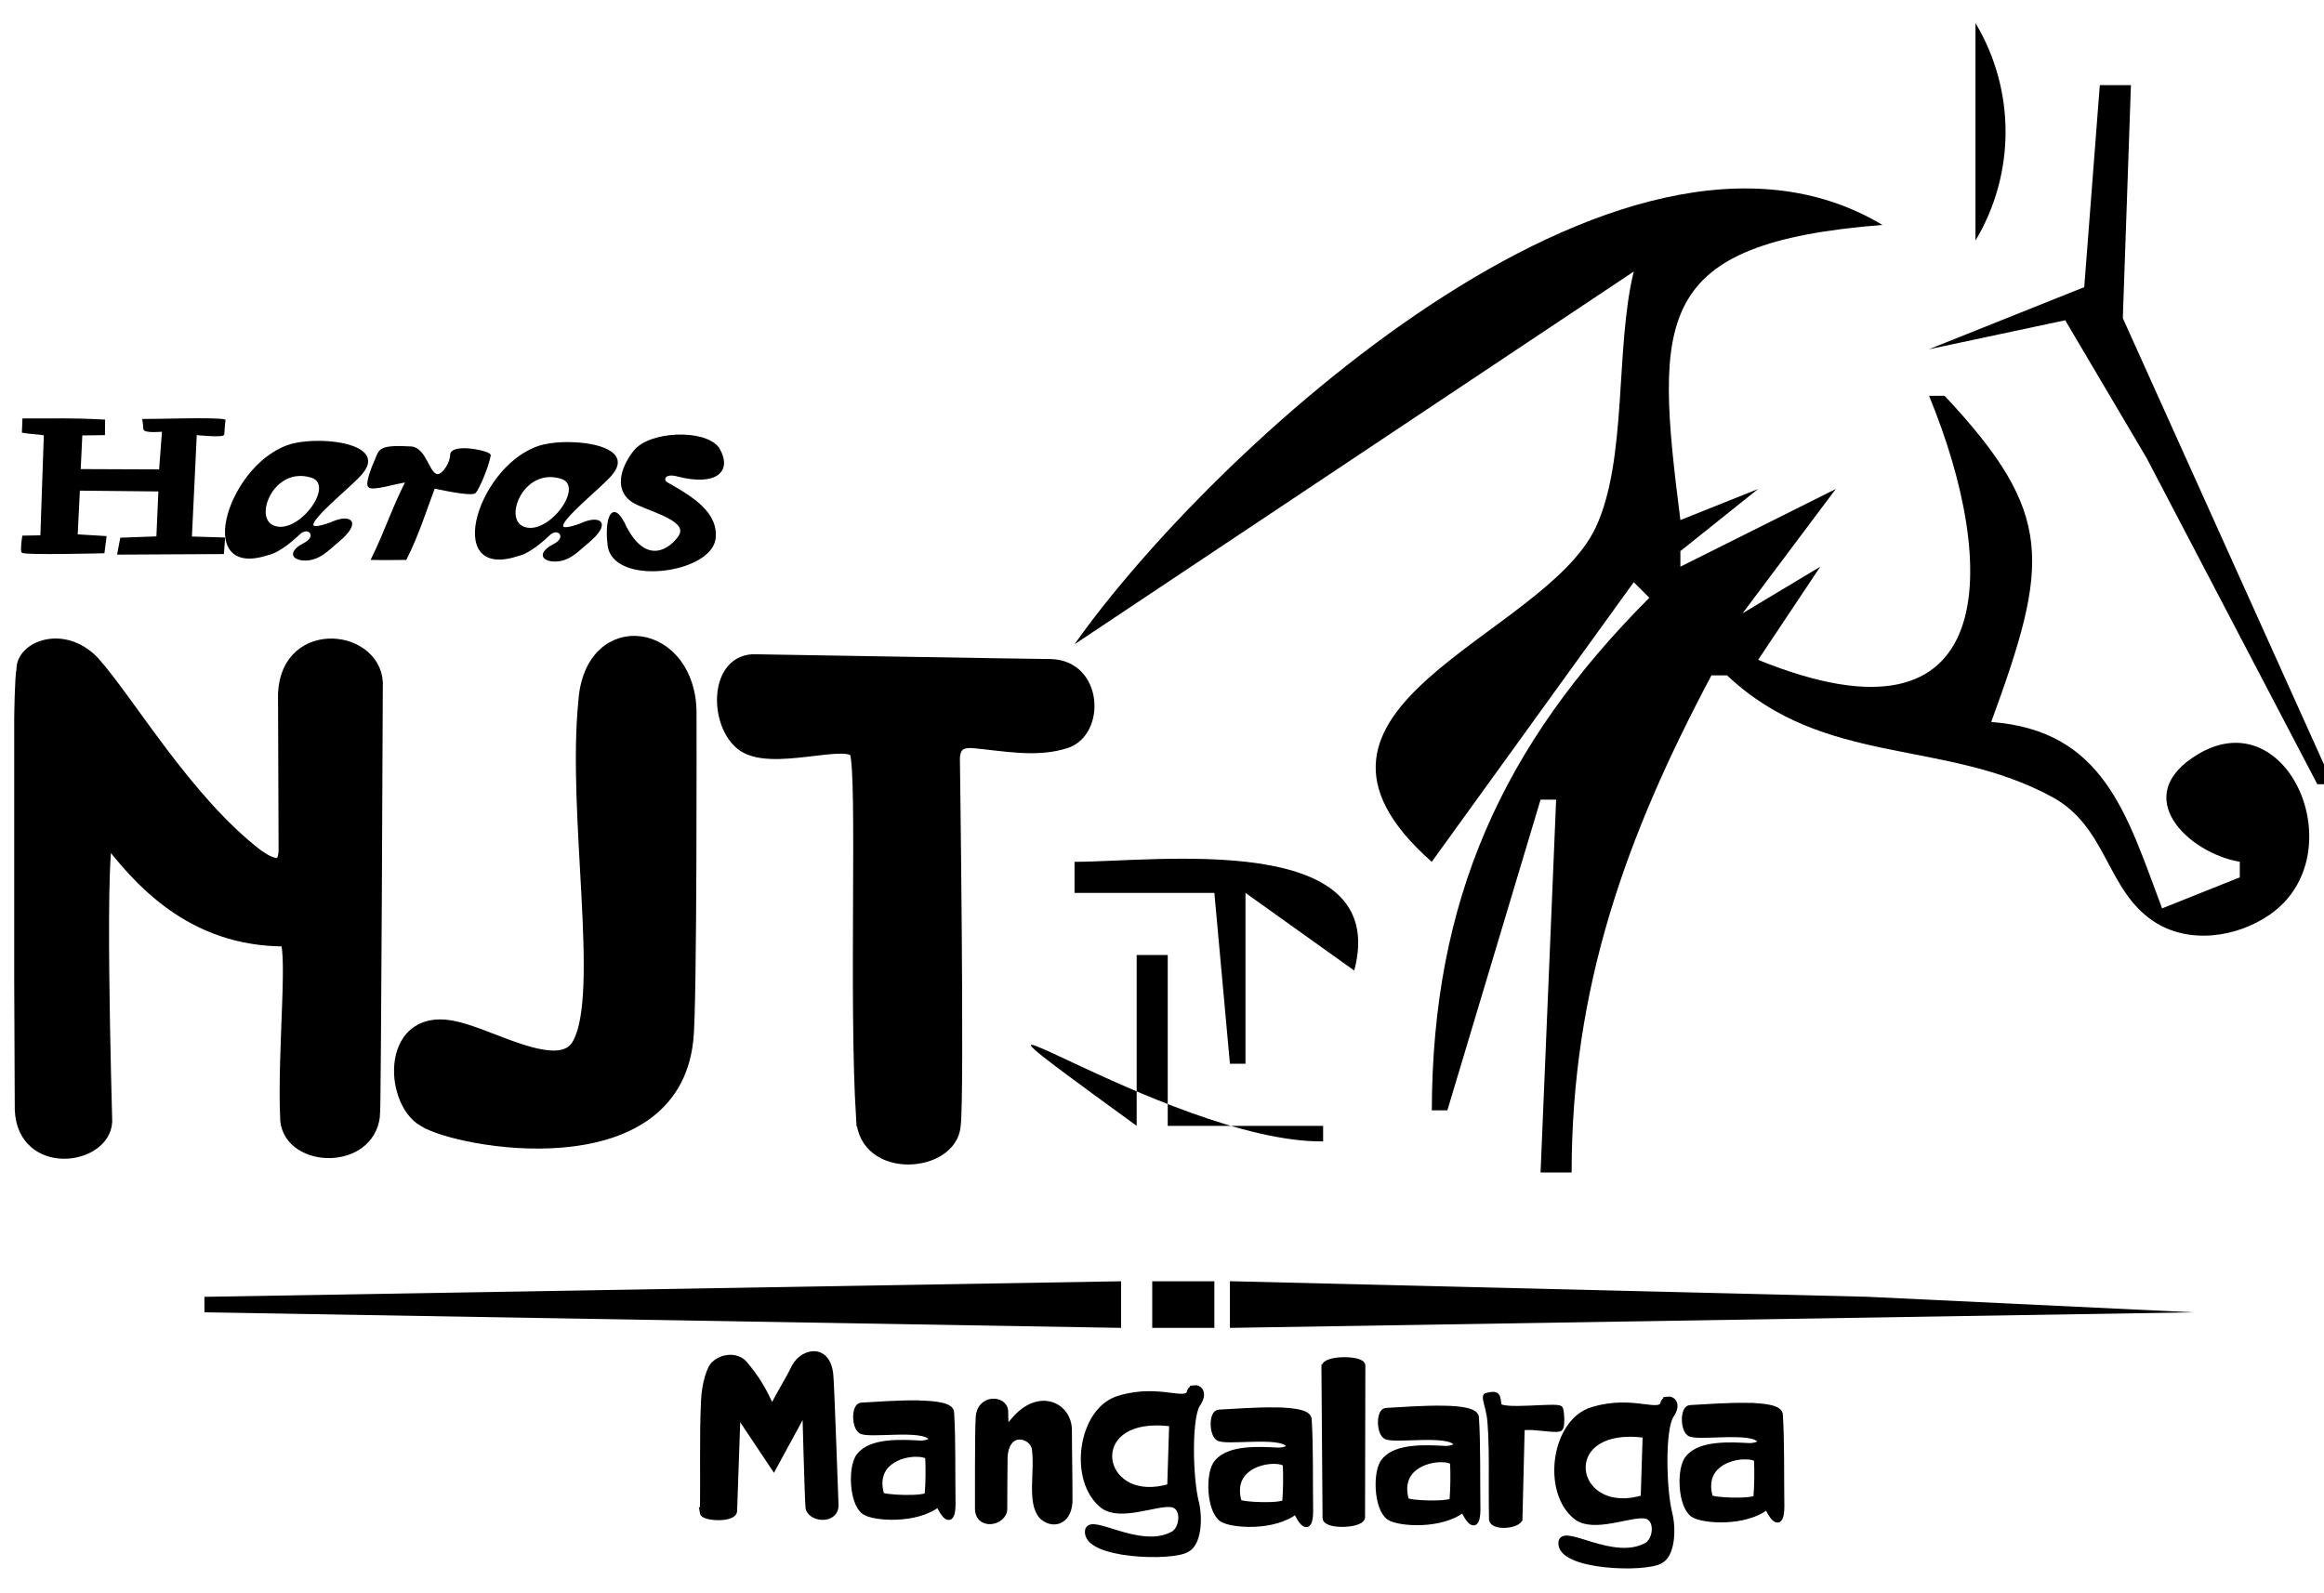
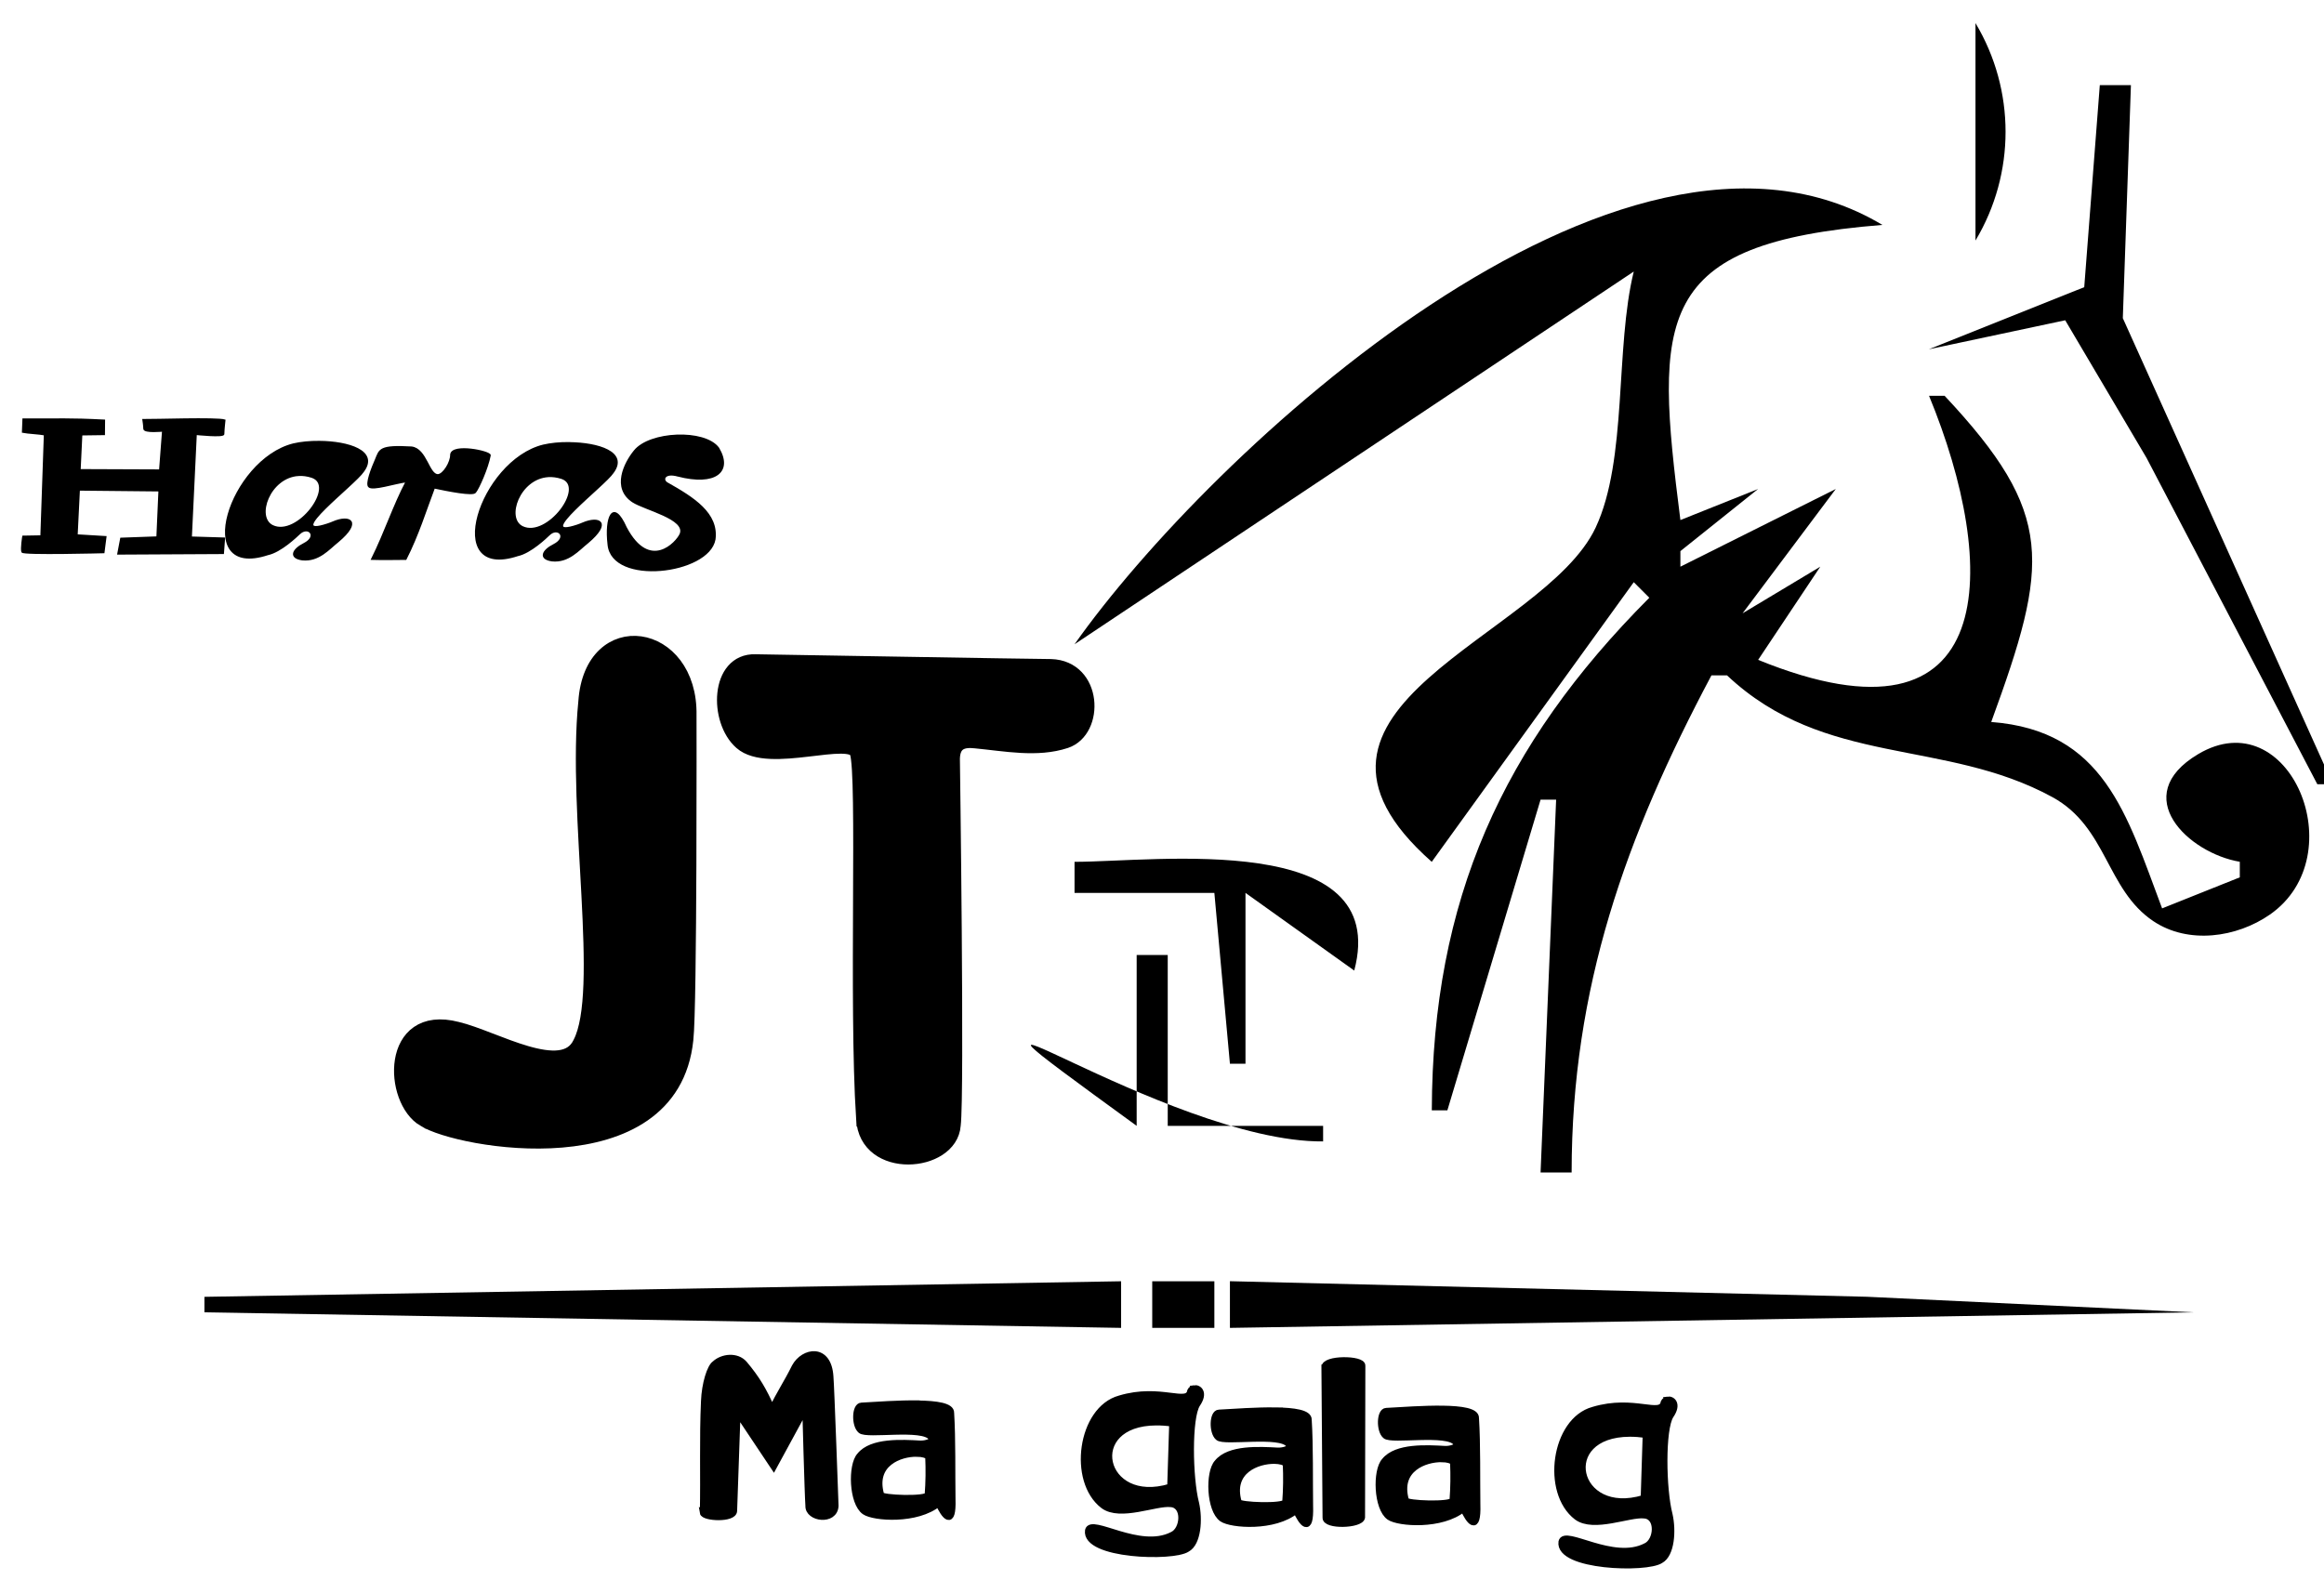
<svg xmlns="http://www.w3.org/2000/svg" xmlns:ns1="http://sodipodi.sourceforge.net/DTD/sodipodi-0.dtd" xmlns:ns2="http://www.inkscape.org/namespaces/inkscape" ns1:docname="img_logo_haras-njt.svg" ns2:version="1.0 (4035a4fb49, 2020-05-01)" id="svg8" viewBox="0 0 18.521 12.7" height="48" width="70">
  <defs id="defs2" />
  <g id="layer1" ns2:groupmode="layer" ns2:label="Layer 1">
    <g transform="matrix(0.468,0,0,0.468,40.197,14.295)" id="g1031">
      <path style="fill:#000000;fill-opacity:1;stroke:none;stroke-width:0.265" d="m -52.251,-30.152 v 3.704 c 0.683,-1.141 0.683,-2.563 0,-3.704 m 2.117,1.058 -0.265,3.44 -2.646,1.058 2.322,-0.494 1.386,2.346 2.907,5.556 h 0.265 l -3.577,-7.938 0.138,-3.969 h -0.529 m -17.462,9.525 9.525,-6.35 c -0.32,1.297 -0.105,3.202 -0.649,4.361 -0.885,1.886 -5.777,3.056 -2.791,5.693 l 3.44,-4.763 0.265,0.265 c -2.51,2.517 -3.694,5.155 -3.704,8.731 h 0.265 l 1.587,-5.292 h 0.265 l -0.265,6.35 h 0.529 c 2.64e-4,-3.147 0.92,-5.718 2.381,-8.467 h 0.265 c 1.664,1.568 3.699,1.068 5.541,2.074 0.933,0.51 0.916,1.574 1.718,2.112 0.597,0.4 1.421,0.281 1.986,-0.112 1.443,-1.005 0.331,-3.658 -1.223,-2.732 -1.195,0.713 -0.16,1.688 0.71,1.833 v 0.265 l -1.323,0.529 c -0.604,-1.607 -0.991,-3.029 -2.91,-3.175 0.988,-2.705 1.094,-3.54 -0.794,-5.556 h -0.265 c 1.192,2.891 1.244,6.188 -2.91,4.498 l 1.058,-1.587 -1.323,0.794 1.587,-2.117 -2.646,1.323 v -0.265 l 1.323,-1.058 -1.323,0.529 c -0.439,-3.457 -0.465,-4.716 3.44,-5.027 -4.453,-2.667 -11.488,3.921 -13.758,7.144 m 8.379,2.293 -0.088,0.176 0.088,-0.176 m 11.73,0.882 -0.794,-0.265 0.794,0.265 m -20.108,0.529 v 0.529 h 2.381 l 0.265,2.91 h 0.265 v -2.91 l 1.852,1.323 c 0.635,-2.396 -3.388,-1.852 -4.763,-1.852 m 1.058,1.587 v 2.91 c -4.49,-3.265 0.501,0.291 3.175,0.265 v -0.265 h -2.646 v -2.91 h -0.529 m -15.875,5.821 v 0.265 l 15.61,0.265 v -0.794 l -15.61,0.265 m 16.14,-0.265 v 0.794 h 1.058 v -0.794 h -1.058 m 1.323,0 v 0.794 l 16.404,-0.265 -5.556,-0.265 -10.848,-0.265" id="path863" ns1:nodetypes="ccccccccccccccccccccccccccccccccccccccccccccccccccccccccccccccccccccccccccccccccccc" />
      <g id="g1006" transform="matrix(1.061,0,0,1.061,-62.159,-33.577)">
        <g id="g963">
-           <path style="fill:#000000;fill-opacity:1;stroke:#000000;stroke-width:0.265px;stroke-linecap:butt;stroke-linejoin:miter;stroke-opacity:1" d="m -20.699,20.862 c 0,-0.082 -0.145,-4.816 0.055,-4.598 0.529,0.693 1.364,1.661 2.862,1.654 0.198,-0.006 -0.011,1.811 0.045,2.926 0.068,0.626 1.255,0.66 1.336,-0.082 0.018,-0.073 0.045,-6.869 0.045,-6.869 0.056,-0.786 -1.369,-0.985 -1.417,0.1 0,0 0.009,2.471 0.009,2.508 -0.004,0.395 -0.286,0.264 -0.5,0.109 -1.143,-0.879 -2.057,-2.462 -2.635,-3.108 -0.469,-0.478 -1.087,-0.216 -1.072,0.109 -0.027,0.1 -0.036,0.754 -0.036,0.791 v 4.189 l 0.009,2.081 c 0.04,0.925 1.269,0.757 1.299,0.191 z" id="path869" ns1:nodetypes="cccccccccccsccc" />
          <path style="fill:#000000;fill-opacity:1;stroke:#000000;stroke-width:0.265px;stroke-linecap:butt;stroke-linejoin:miter;stroke-opacity:1" d="m -15.548,20.817 c 0.513,0.337 3.944,0.969 4.176,-1.272 0.062,-0.523 0.051,-5.204 0.051,-5.204 0.025,-1.363 -1.538,-1.595 -1.632,-0.218 -0.182,1.81 0.345,4.652 -0.09,5.487 -0.285,0.602 -1.399,-0.079 -1.992,-0.218 -1.089,-0.283 -1.041,1.124 -0.514,1.426 z" id="path871" ns1:nodetypes="ccccccc" />
          <path style="fill:#000000;fill-opacity:1;stroke:#000000;stroke-width:0.265px;stroke-linecap:butt;stroke-linejoin:miter;stroke-opacity:1" d="m -8.494,20.817 c 0.041,0.84 1.368,0.731 1.413,0.103 0.062,-0.48 -0.013,-5.885 -0.013,-5.885 0.007,-0.274 0.18,-0.32 0.385,-0.296 0.483,0.046 0.985,0.149 1.439,0 0.494,-0.163 0.465,-1.148 -0.231,-1.169 -0.257,0 -4.69,-0.077 -4.742,-0.077 -0.592,-0.02 -0.613,0.927 -0.218,1.272 0.435,0.385 1.756,-0.155 1.863,0.167 0.127,0.377 -0.017,4.006 0.103,5.885 z" id="path873" ns1:nodetypes="cccccccccc" />
        </g>
        <g id="g958">
          <path style="fill:#000000;fill-opacity:1;stroke:#000000;stroke-width:0.1;stroke-linecap:butt;stroke-linejoin:miter;stroke-miterlimit:4;stroke-dasharray:none;stroke-opacity:1" d="m -11.085,27.141 c 0.012,-0.596 -0.009,-1.196 0.018,-1.79 0.011,-0.28 0.096,-0.549 0.173,-0.6 0.12,-0.112 0.351,-0.139 0.472,0 0.198,0.235 0.314,0.428 0.445,0.731 0.119,-0.253 0.238,-0.423 0.366,-0.682 0.141,-0.26 0.542,-0.328 0.57,0.159 0.013,0.126 0.082,2.072 0.082,2.072 -0.012,0.262 -0.441,0.204 -0.432,-3e-6 -0.014,-0.186 -0.05,-1.563 -0.05,-1.563 l -0.509,0.936 -0.582,-0.872 -0.055,1.581 c -0.007,0.139 -0.487,0.114 -0.5,0.027 z" id="path875" ns1:nodetypes="cccccccccccccc" />
-           <path style="fill:#000000;fill-opacity:1;stroke:#000000;stroke-width:0.089;stroke-linecap:butt;stroke-linejoin:miter;stroke-miterlimit:4;stroke-dasharray:none;stroke-opacity:1" d="m -6.246,27.074 c 0,-0.037 0.003,-0.814 0.006,-0.834 0.033,-0.461 0.435,-0.342 0.476,-0.135 0.057,0.369 -0.083,0.867 0.115,1.092 0.158,0.158 0.426,0.115 0.45,-0.224 0.002,-0.38 -0.009,-0.76 -0.009,-1.141 0.01,-0.416 -0.486,-0.663 -0.894,-0.169 -0.111,0.133 -0.127,0.173 -0.129,-0.149 -0.006,-0.22 -0.434,-0.24 -0.433,0.123 -0.014,0.109 -0.011,1.427 -0.011,1.427 -0.007,0.328 0.433,0.244 0.43,0.009 z" id="path881" ns1:nodetypes="ccccccccccc" />
          <path id="path883" style="fill:#000000;fill-opacity:1;stroke:#000000;stroke-width:0.378;stroke-linecap:butt;stroke-linejoin:miter;stroke-miterlimit:4;stroke-dasharray:none;stroke-opacity:1" d="m -12.084,94.885 c -0.096,0.014 -0.185,0.068 -0.229,0.16 -0.158,0.909 -1.796,-0.286 -4.273,0.461 -2.363,0.646 -2.954,4.992 -0.996,6.484 1.027,0.764 3.182,-0.202 4.08,-0.098 0.91,0.057 0.79,1.566 0.098,1.871 -1.983,1.029 -4.921,-1.077 -5.1,-0.268 -0.223,1.537 5.158,1.691 5.998,1.117 0.657,-0.354 0.757,-1.785 0.533,-2.768 -0.398,-1.523 -0.454,-5.186 0.074,-5.998 0.475,-0.691 0.103,-1.005 -0.186,-0.963 z m -2.289,2.059 c 0.298,-8.89e-4 0.62,0.02 0.969,0.068 l -0.121,3.838 c -4.181,1.272 -5.317,-3.893 -0.848,-3.906 z" transform="scale(0.265)" />
          <path id="path891" style="fill:#000000;fill-opacity:1;stroke:#000000;stroke-width:0.378;stroke-linecap:butt;stroke-linejoin:miter;stroke-miterlimit:4;stroke-dasharray:none;stroke-opacity:1" d="m -7.158,96.229 c -1.133,-0.016 -2.502,0.084 -3.42,0.135 -0.395,0.009 -0.426,1.177 -0.051,1.494 0.362,0.338 3.776,-0.277 4.275,0.43 0.227,0.238 -0.327,0.394 -0.67,0.377 -1.085,-0.059 -2.941,-0.175 -3.656,0.721 -0.541,0.584 -0.478,2.864 0.291,3.4 0.561,0.385 3.171,0.579 4.482,-0.498 0.329,0.741 0.898,1.508 0.84,-0.273 -0.021,-1.544 0.016,-3.643 -0.084,-5.221 0.024,-0.417 -0.875,-0.549 -2.008,-0.564 z m -0.055,3.043 c 0.341,0.005 0.605,0.082 0.688,0.201 0.034,0.762 0.026,1.539 -0.033,2.299 -0.053,0.31 -2.822,0.212 -2.834,0 -0.543,-1.907 1.157,-2.516 2.18,-2.5 z" transform="scale(0.265)" />
          <path id="path897" style="fill:#000000;fill-opacity:1;stroke:#000000;stroke-width:0.378;stroke-linecap:butt;stroke-linejoin:miter;stroke-miterlimit:4;stroke-dasharray:none;stroke-opacity:1" d="m 2.973,96.125 c -1.133,-0.016 -2.502,0.084 -3.42,0.135 -0.395,0.009 -0.426,1.177 -0.051,1.494 0.362,0.338 3.776,-0.277 4.275,0.43 0.227,0.238 -0.327,0.396 -0.67,0.379 -1.085,-0.059 -2.941,-0.175 -3.656,0.721 -0.541,0.584 -0.478,2.862 0.291,3.398 0.561,0.385 3.171,0.579 4.482,-0.498 0.329,0.741 0.898,1.508 0.84,-0.273 -0.021,-1.544 0.016,-3.643 -0.084,-5.221 C 5.004,96.273 4.106,96.141 2.973,96.125 Z m -0.055,3.045 c 0.341,0.005 0.605,0.08 0.688,0.199 0.034,0.762 0.026,1.541 -0.033,2.301 -0.053,0.31 -2.822,0.212 -2.834,0 C 0.196,99.763 1.896,99.154 2.918,99.17 Z" transform="scale(0.265)" />
          <path id="path907" style="fill:#000000;fill-opacity:1;stroke:#000000;stroke-width:0.378;stroke-linecap:butt;stroke-linejoin:miter;stroke-miterlimit:4;stroke-dasharray:none;stroke-opacity:1" d="m 16.59,95.572 c -0.096,0.014 -0.183,0.068 -0.227,0.16 -0.158,0.909 -1.796,-0.286 -4.273,0.461 -2.363,0.646 -2.954,4.992 -0.996,6.484 1.027,0.764 3.182,-0.202 4.08,-0.098 0.91,0.057 0.79,1.564 0.098,1.869 -1.983,1.029 -4.921,-1.075 -5.1,-0.266 -0.223,1.537 5.158,1.691 5.998,1.117 0.657,-0.354 0.757,-1.787 0.533,-2.77 -0.398,-1.523 -0.454,-5.186 0.074,-5.998 0.475,-0.691 0.101,-1.003 -0.188,-0.961 z m -2.287,2.057 c 0.298,-8.89e-4 0.62,0.022 0.969,0.07 l -0.121,3.836 c -4.181,1.272 -5.317,-3.893 -0.848,-3.906 z" transform="scale(0.265)" />
-           <path id="path913" style="fill:#000000;fill-opacity:1;stroke:#000000;stroke-width:0.378;stroke-linecap:butt;stroke-linejoin:miter;stroke-miterlimit:4;stroke-dasharray:none;stroke-opacity:1" d="m 21.381,95.953 c -1.133,-0.016 -2.502,0.084 -3.42,0.135 -0.395,0.009 -0.426,1.179 -0.051,1.496 0.362,0.338 3.776,-0.279 4.275,0.428 0.227,0.238 -0.327,0.396 -0.67,0.379 -1.085,-0.059 -2.943,-0.175 -3.658,0.721 -0.541,0.584 -0.476,2.864 0.293,3.4 0.561,0.385 3.169,0.579 4.48,-0.498 0.329,0.741 0.9,1.506 0.842,-0.275 -0.021,-1.544 0.014,-3.643 -0.086,-5.221 0.024,-0.417 -0.873,-0.549 -2.006,-0.564 z m -0.057,3.045 c 0.341,0.005 0.607,0.08 0.689,0.199 0.034,0.762 0.024,1.541 -0.035,2.301 -0.053,0.31 -2.821,0.212 -2.832,0 -0.543,-1.907 1.155,-2.516 2.178,-2.5 z" transform="scale(0.265)" />
-           <path style="fill:#000000;fill-opacity:1;stroke:#000000;stroke-width:0.1;stroke-linecap:butt;stroke-linejoin:miter;stroke-miterlimit:4;stroke-dasharray:none;stroke-opacity:1" d="m 1.536,25.533 c 0.064,0.355 0.031,1.222 0.045,1.717 0.015,0.121 0.365,0.105 0.436,-5e-6 l 0.036,-1.454 c 0.005,-0.087 0.518,0.028 0.609,-0.009 0.036,-0.011 0.033,-0.209 0.009,-0.309 -0.029,-0.067 -0.979,0.074 -0.99,-0.064 -0.021,-0.147 -0.005,-0.192 -0.191,-0.145 -0.032,0.006 0.034,0.196 0.045,0.264 z" id="path919" ns1:nodetypes="ccccccccc" />
          <path style="fill:#000000;fill-opacity:1;stroke:#000000;stroke-width:0.1;stroke-linecap:butt;stroke-linejoin:miter;stroke-miterlimit:4;stroke-dasharray:none;stroke-opacity:1" d="m -1.109,24.81 0.018,2.408 c -0.013,0.143 0.559,0.126 0.582,0 l 0.005,-2.435 c 0.012,-0.118 -0.618,-0.126 -0.604,0.027 z" id="path921" ns1:nodetypes="ccccc" />
          <path d="m -7.636,25.388 c -0.3,-0.004 -0.662,0.022 -0.905,0.036 -0.105,0.002 -0.113,0.311 -0.013,0.395 0.096,0.09 0.999,-0.073 1.131,0.114 0.06,0.063 -0.086,0.104 -0.177,0.1 -0.287,-0.016 -0.778,-0.046 -0.967,0.191 -0.143,0.154 -0.127,0.758 0.077,0.9 0.148,0.102 0.839,0.153 1.186,-0.132 0.087,0.196 0.238,0.399 0.222,-0.072 -0.006,-0.408 0.004,-0.964 -0.022,-1.381 0.006,-0.11 -0.231,-0.145 -0.531,-0.149 z m -0.014,0.805 c 0.09,0.001 0.16,0.022 0.182,0.053 0.009,0.202 0.007,0.407 -0.009,0.608 -0.014,0.082 -0.747,0.056 -0.75,0 -0.144,-0.505 0.306,-0.666 0.577,-0.661 z" style="fill:#000000;fill-opacity:1;stroke:#000000;stroke-width:0.1;stroke-linecap:butt;stroke-linejoin:miter;stroke-miterlimit:4;stroke-dasharray:none;stroke-opacity:1" id="path946" />
        </g>
        <g id="g983">
          <path style="fill:#000000;fill-opacity:1;stroke:#000000;stroke-width:0.026;stroke-linecap:butt;stroke-linejoin:miter;stroke-miterlimit:4;stroke-dasharray:none;stroke-opacity:1" d="m -21.651,9.837 -0.056,1.627 -0.291,0.005 c 0,0 -0.032,0.196 -0.014,0.248 0.015,0.043 1.309,0.009 1.309,0.009 l 0.032,-0.25 -0.463,-0.028 0.036,-0.727 1.286,0.013 -0.033,0.747 -0.581,0.021 -0.047,0.246 1.687,-0.009 0.018,-0.24 -0.533,-0.016 0.079,-1.655 c 0,0 0.441,0.047 0.442,-0.002 0.002,-0.079 0.018,-0.222 0.018,-0.222 -0.12,-0.04 -1.145,-0.004 -1.308,-0.007 0,0 0.014,0.089 0.015,0.144 0.002,0.063 0.301,0.033 0.301,0.033 l -0.048,0.632 -1.284,-0.005 0.027,-0.566 0.363,-0.005 0.002,-0.224 c -0.581,-0.03 -0.709,-0.015 -1.301,-0.018 l -0.008,0.205 c 0.082,0.017 0.266,0.024 0.354,0.042 z" id="path965" ns1:nodetypes="cccsccccccccccccsccscccccccccc" />
          <path id="path967" style="fill:#000000;fill-opacity:1;stroke:#000000;stroke-width:0.1;stroke-linecap:butt;stroke-linejoin:miter;stroke-miterlimit:4;stroke-dasharray:none;stroke-opacity:1" d="m -65.051,37.539 c -0.576,-0.006 -1.139,0.048 -1.584,0.154 -3.823,0.95 -6.151,8.183 -1.553,6.672 0.786,-0.166 1.761,-1.111 1.895,-1.238 0.557,-0.554 1.208,0.147 0.291,0.607 -0.645,0.324 -0.923,0.826 -0.098,0.947 0.998,0.101 1.604,-0.651 2.162,-1.094 1.445,-1.21 0.721,-1.604 -0.287,-1.174 -0.107,0.046 -0.161,0.069 -0.346,0.131 -2.779,0.913 1.654,-2.425 2.162,-3.205 0.926,-1.232 -0.915,-1.783 -2.643,-1.801 z m -1.275,2.029 c 0.253,-0.015 0.522,0.019 0.809,0.111 1.514,0.51 -0.868,3.681 -2.379,2.963 -1.074,-0.513 -0.199,-2.967 1.57,-3.074 z" transform="scale(0.265)" />
          <path d="m -13.23,9.967 c -0.152,-0.002 -0.301,0.013 -0.419,0.041 -1.011,0.251 -1.627,2.165 -0.411,1.765 0.208,-0.044 0.466,-0.294 0.501,-0.328 0.147,-0.147 0.32,0.039 0.077,0.161 -0.171,0.086 -0.244,0.219 -0.026,0.251 0.264,0.027 0.424,-0.172 0.572,-0.289 0.382,-0.32 0.191,-0.424 -0.076,-0.311 -0.028,0.012 -0.042,0.018 -0.091,0.035 -0.735,0.242 0.438,-0.642 0.572,-0.848 0.245,-0.326 -0.242,-0.472 -0.699,-0.476 z m -0.337,0.537 c 0.067,-0.004 0.138,0.005 0.214,0.029 0.401,0.135 -0.23,0.974 -0.629,0.784 -0.284,-0.136 -0.053,-0.785 0.415,-0.813 z" style="fill:#000000;fill-opacity:1;stroke:#000000;stroke-width:0.026;stroke-linecap:butt;stroke-linejoin:miter;stroke-miterlimit:4;stroke-dasharray:none;stroke-opacity:1" id="path972" />
          <path style="fill:#000000;fill-opacity:1;stroke:#000000;stroke-width:0.026;stroke-linecap:butt;stroke-linejoin:miter;stroke-miterlimit:4;stroke-dasharray:none;stroke-opacity:1" d="m -15.844,10.588 c -0.208,0.394 -0.336,0.802 -0.555,1.245 0.171,0.006 0.429,5e-6 0.544,5e-6 0.2,-0.393 0.322,-0.794 0.456,-1.146 0.218,0.046 0.634,0.13 0.661,0.07 0.049,-0.058 0.197,-0.388 0.234,-0.59 0.005,-0.059 -0.604,-0.188 -0.626,-0.012 0.004,0.123 -0.12,0.322 -0.208,0.327 -0.152,0.003 -0.187,-0.414 -0.424,-0.444 -0.515,-0.03 -0.509,0.038 -0.573,0.193 -0.065,0.146 -0.16,0.394 -0.111,0.438 0.057,0.061 0.411,-0.057 0.602,-0.082 z" id="path974" ns1:nodetypes="cccccccccccc" />
          <path style="fill:#000000;fill-opacity:1;stroke:#000000;stroke-width:0.026;stroke-linecap:butt;stroke-linejoin:miter;stroke-miterlimit:4;stroke-dasharray:none;stroke-opacity:1" d="m -11.488,10.495 c -0.219,-0.061 -0.259,0.065 -0.175,0.117 0.423,0.238 0.823,0.488 0.766,0.906 -0.1,0.549 -1.649,0.736 -1.707,0.079 -0.051,-0.427 0.072,-0.744 0.284,-0.269 0.377,0.712 0.813,0.244 0.874,0.102 0.098,-0.248 -0.57,-0.393 -0.766,-0.52 -0.329,-0.218 -0.131,-0.617 0.027,-0.811 0.243,-0.308 1.124,-0.347 1.347,-0.048 0.225,0.377 -0.049,0.599 -0.649,0.444 z" id="path976" ns1:nodetypes="ccccccccccc" />
        </g>
      </g>
    </g>
  </g>
</svg>